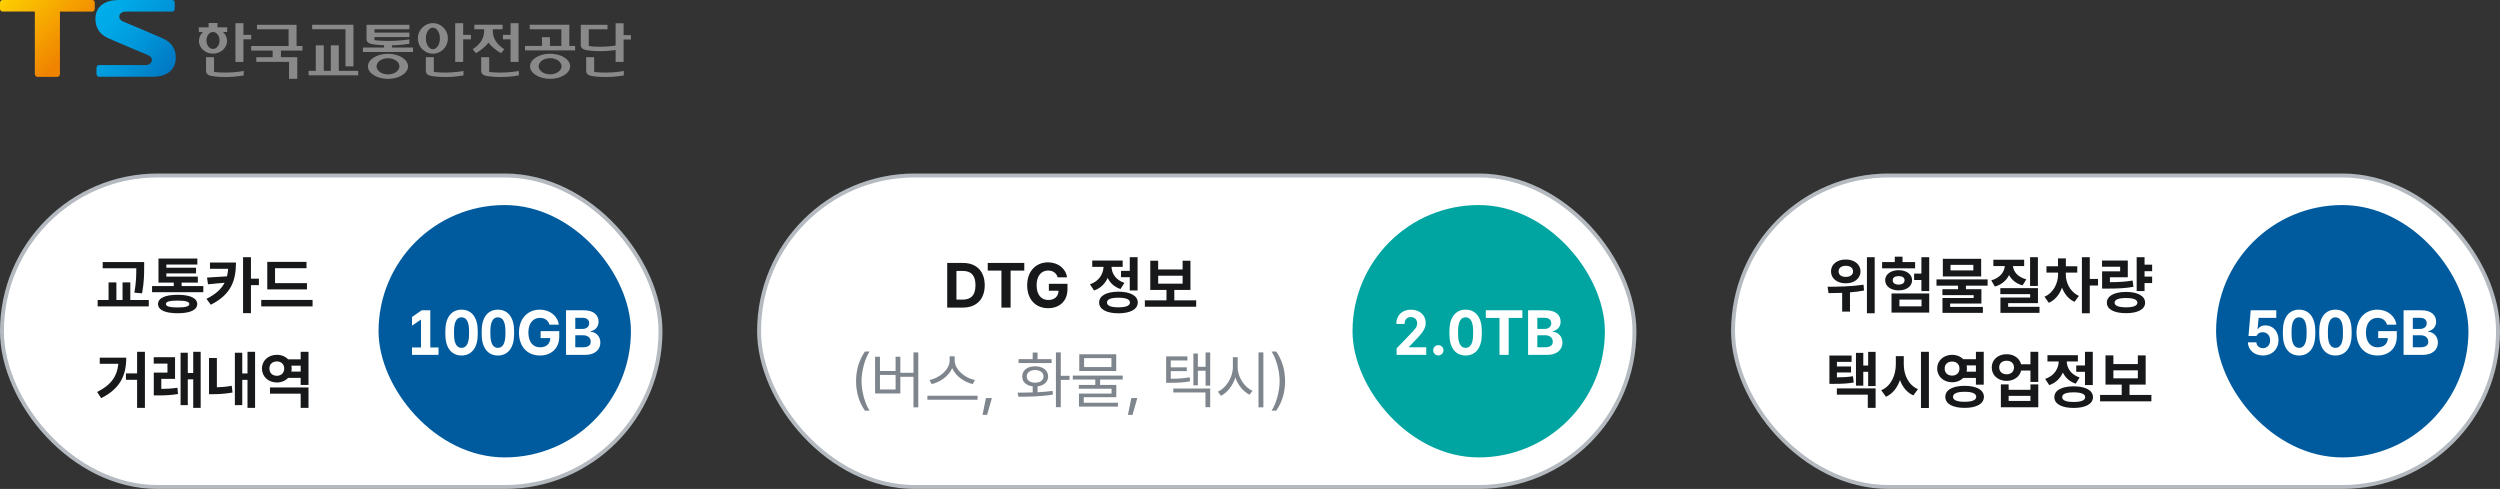
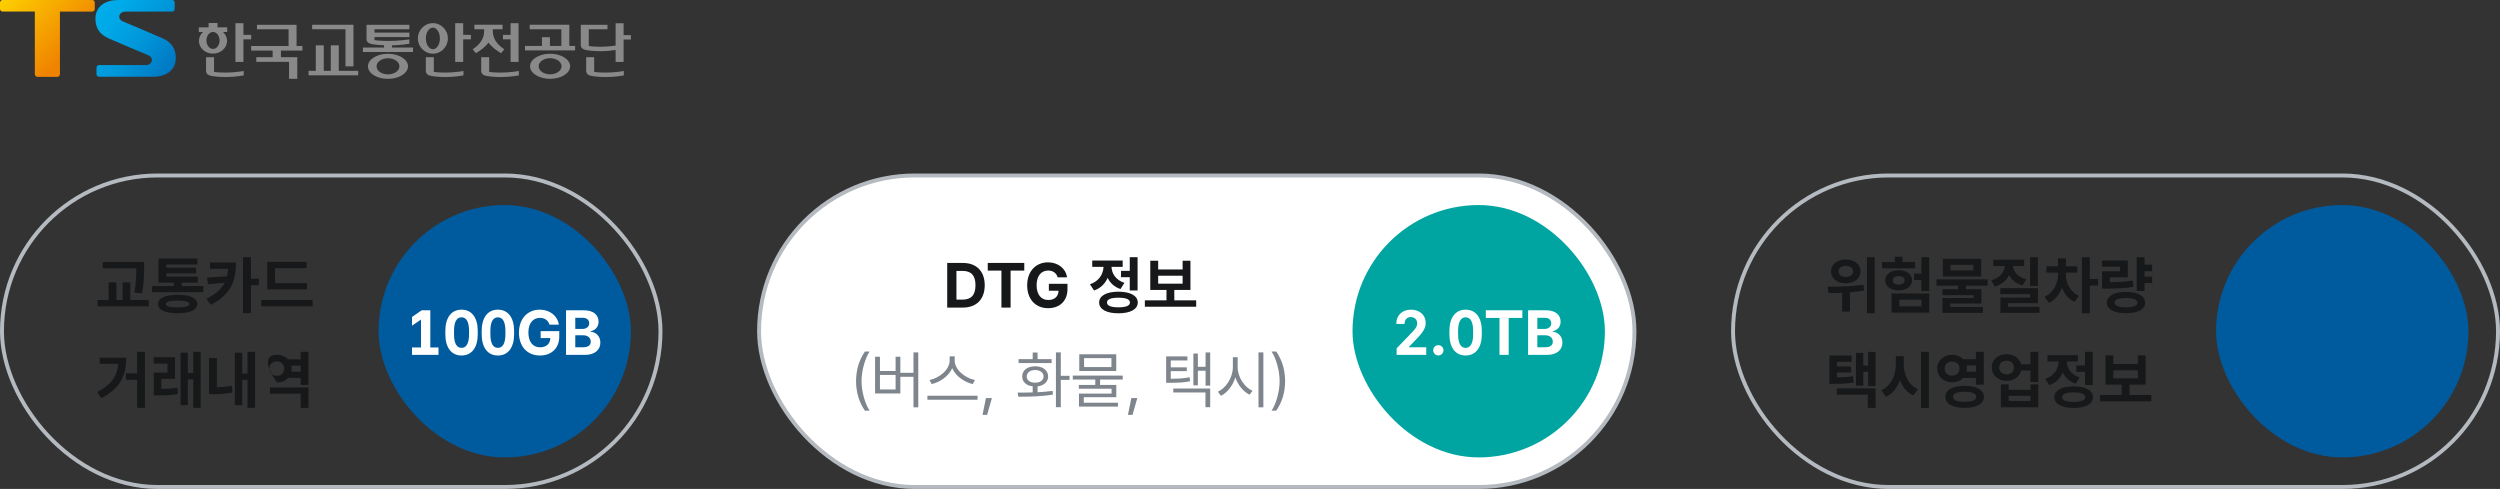
<svg xmlns="http://www.w3.org/2000/svg" width="634" height="124" viewBox="0 0 634 124" fill="none">
  <rect x="0" y="0" width="634" height="124" fill="#333333" stroke="none" />
  <g clip-path="url(#clip0_1607_6623)">
    <path d="M37.561 13.994C39.121 14.611 38.718 16.509 36.884 16.509H25.084C24.741 16.509 24.468 16.829 24.468 17.226V18.743C24.468 19.139 24.749 19.459 25.084 19.459H38.839C42.058 19.459 44.584 17.881 44.584 14.672C44.584 12.538 43.64 10.8 41.335 9.756C39.958 9.116 31.224 5.458 31.224 5.458C29.656 4.833 30.044 2.942 31.893 2.942H43.693C44.028 2.942 44.31 2.63 44.31 2.233V0.717C44.31 0.313 44.028 0.008 43.693 0.008H29.93C26.727 0.008 24.201 1.563 24.201 4.779C24.201 6.921 25.145 8.651 27.457 9.703C28.827 10.343 37.576 13.994 37.576 13.994H37.561Z" fill="url(#paint0_linear_1607_6623)" />
    <path d="M23.41 0H0.624C0.289 0 0 0.312 0 0.701V2.226C0 2.614 0.289 2.927 0.624 2.927H8.833V18.773C8.833 19.162 9.13 19.489 9.472 19.489H14.57C14.912 19.489 15.201 19.162 15.201 18.773V2.934H23.418C23.753 2.934 24.034 2.614 24.034 2.233V0.701C24.034 0.305 23.745 0 23.418 0H23.41Z" fill="url(#paint1_linear_1607_6623)" />
    <path d="M87.608 7.416H79.163V6.28H89.64V16.829H87.616V7.416H87.608ZM85.912 11.494H83.888V17.965H82.108V11.494H80.084V17.965H78.258V19.1H90.834V17.965H85.912V11.494Z" fill="#898989" />
    <path d="M160 8.887V10.023H158.144V15.709H156.12V12.675C155.299 12.797 153.853 12.98 152.407 12.98C150.254 12.98 148.93 12.767 148.406 12.637C148.398 12.637 148.383 12.637 148.375 12.629C148.367 12.629 148.36 12.629 148.36 12.629C147.69 12.439 147.287 12.043 147.287 11.463V6.288H154.058V7.424H149.311V11.646C149.585 11.715 150.353 11.852 152.316 11.852C153.784 11.852 155.268 11.692 156.12 11.562V5.892H158.144V8.902H160V8.887ZM150.68 18.201V14.504H148.657V18.026C148.657 18.026 148.596 18.918 149.775 19.2C150.3 19.329 151.624 19.543 153.785 19.543C155.945 19.543 158.205 19.123 158.205 19.123V17.988C158.015 18.056 155.846 18.407 153.686 18.407C151.723 18.407 150.954 18.277 150.68 18.209V18.201Z" fill="#898989" />
    <path d="M117.463 8.834H119.426V9.97H117.463V15.709H115.439V5.877H117.463V8.834ZM110.015 18.201V14.505H107.991V18.026C107.991 18.026 107.93 18.918 109.109 19.2C109.634 19.329 110.958 19.543 113.119 19.543C115.279 19.543 117.539 19.124 117.539 19.124V17.988C117.349 18.057 115.173 18.407 113.02 18.407C111.057 18.407 110.288 18.278 110.015 18.209V18.201ZM109.779 13.613C107.679 13.613 105.975 11.883 105.975 9.741C105.975 7.599 107.679 5.869 109.779 5.869C111.879 5.869 113.583 7.599 113.583 9.741C113.583 11.883 111.879 13.613 109.779 13.613ZM109.779 12.485C110.76 12.485 111.559 11.258 111.559 9.749C111.559 8.24 110.76 7.012 109.779 7.012C108.797 7.012 107.998 8.24 107.998 9.749C107.998 11.258 108.797 12.485 109.779 12.485Z" fill="#898989" />
    <path d="M98.39 13.636C95.582 13.636 93.308 15.061 93.308 16.822C93.308 18.582 95.582 20 98.39 20C101.197 20 103.472 18.575 103.472 16.822C103.472 15.069 101.197 13.636 98.39 13.636ZM98.39 18.864C96.785 18.864 95.491 17.95 95.491 16.814C95.491 15.678 96.792 14.771 98.39 14.771C99.988 14.771 101.296 15.686 101.296 16.814C101.296 17.942 99.995 18.864 98.39 18.864ZM99.409 12.05H104.743V13.186H92.037V12.05H97.393V11.479C95.757 11.418 94.7 11.273 94.228 11.174C92.889 10.877 92.95 10.008 92.95 10.008V6.288H103.822V7.424H94.974V8.262H103.822V9.398H94.974V10.175C95.567 10.252 96.442 10.381 98.679 10.381C101.129 10.381 103.602 10.038 103.815 9.969V11.098C103.815 11.098 101.707 11.448 99.402 11.509V12.066L99.409 12.05Z" fill="#898989" />
    <path d="M144.38 11.654H145.848V12.789H133.143V11.654H137.441V9.428H139.465V11.654H142.356V7.416H134.337V6.28H144.38V11.654ZM144.585 16.814C144.585 18.575 142.31 19.992 139.503 19.992C136.696 19.992 134.421 18.567 134.421 16.814C134.421 15.061 136.696 13.628 139.503 13.628C142.31 13.628 144.585 15.053 144.585 16.814ZM142.409 16.806C142.409 15.671 141.108 14.756 139.503 14.756C137.898 14.756 136.604 15.671 136.604 16.806C136.604 17.942 137.905 18.849 139.503 18.849C141.101 18.849 142.409 17.934 142.409 16.806Z" fill="#898989" />
    <path d="M129.484 9.978H127.551V8.834H129.484V5.877H131.508V15.709H129.484V9.978ZM124.052 18.202V14.505H122.028V18.026C122.028 18.026 121.967 18.918 123.146 19.2C123.671 19.33 124.995 19.543 127.156 19.543C129.317 19.543 131.576 19.124 131.576 19.124V17.988C131.386 18.057 129.21 18.407 127.057 18.407C125.094 18.407 124.326 18.278 124.052 18.209V18.202ZM123.877 10.786C124.653 11.921 126.022 12.882 127.065 13.491L127.886 12.5C126.053 11.273 124.965 9.848 124.965 7.744V7.417H127.46V6.281H120.293V7.417H122.789V7.744C122.789 9.856 121.701 11.273 119.867 12.5L120.689 13.491C121.731 12.882 123.101 11.921 123.877 10.786Z" fill="#898989" />
    <path d="M61.733 8.834H63.696V9.97H61.733V15.709H59.709V5.877H61.733V8.834ZM54.277 18.202V14.505H52.254V18.026C52.254 18.026 52.193 18.918 53.372 19.2C53.897 19.33 55.221 19.543 57.381 19.543C59.542 19.543 61.802 19.124 61.802 19.124V17.988C61.612 18.057 59.436 18.407 57.282 18.407C55.32 18.407 54.551 18.278 54.277 18.209V18.202ZM57.587 10.382C57.587 9.497 57.184 8.697 56.544 8.11H57.617V6.929H55.16V5.839H52.9V6.929H50.42V8.11H51.493C50.854 8.689 50.45 9.497 50.45 10.382C50.45 12.158 52.048 13.598 54.011 13.598C55.974 13.598 57.579 12.158 57.579 10.382H57.587ZM52.352 10.26C52.352 9.071 53.098 8.11 54.019 8.11C54.939 8.11 55.685 9.078 55.685 10.26C55.685 11.441 54.939 12.417 54.019 12.417C53.098 12.417 52.352 11.449 52.352 10.26Z" fill="#898989" />
    <path d="M76.698 12.828H71.243V14.505H75.389V19.992H73.297V15.686H64.996V14.512H69.143V12.835H63.695V11.662H73.183V7.424H65.164V6.296H75.207V11.669H76.698V12.843V12.828Z" fill="#898989" />
  </g>
-   <rect x="0.5" y="44.5" width="167" height="79" rx="39.5" fill="white" />
  <rect x="0.5" y="44.5" width="167" height="79" rx="39.5" stroke="#B4BABF" />
-   <path d="M36.562 66.453V67.844C36.547 69.578 36.547 71.531 36.031 74.391L34.078 74.219C34.547 71.617 34.562 69.68 34.562 68.031H26.047V66.453H36.562ZM37.734 76.078V77.703H24.766V76.078H27.531V71.609H29.516V76.078H31.078V71.609H33.047V76.078H37.734ZM51.562 72.547V74.109H38.562V72.547H44.062V71.672H40.188V65.562H50.047V67.094H42.188V67.891H49.719V69.328H42.188V70.141H50.172V71.672H46.062V72.547H51.562ZM45.062 74.766C48.203 74.75 50 75.594 50.016 77.094C50 78.625 48.203 79.438 45.062 79.438C41.875 79.438 40.078 78.625 40.078 77.094C40.078 75.594 41.875 74.75 45.062 74.766ZM45.062 76.234C43.016 76.234 42.062 76.5 42.078 77.094C42.062 77.703 43.016 77.969 45.062 77.969C47.062 77.969 48 77.703 48.016 77.094C48 76.5 47.062 76.234 45.062 76.234ZM59.844 66.578C59.828 70.969 58.766 74.625 53.453 77.281L52.359 75.781C54.734 74.602 56.148 73.281 56.953 71.703L52.75 72.094L52.5 70.391L57.562 70.078C57.703 69.484 57.805 68.844 57.859 68.172H53.25V66.578H59.844ZM63.641 65.219V70.672H65.656V72.312H63.641V79.406H61.641V65.219H63.641ZM77.844 71.797V73.391H67.781V66.406H77.734V68.016H69.75V71.797H77.844ZM79.266 76.062V77.703H66.25V76.062H79.266ZM36.75 89.219V103.438H34.766V96.312H31.938V94.688H34.766V89.219H36.75ZM32.016 90.703C32.016 95 30.625 98.5 25.656 100.969L24.625 99.406C28.219 97.633 29.703 95.375 30.016 92.266H25.297V90.703H32.016ZM44.391 90.594V96.078H40.906V98.625C42.258 98.609 43.547 98.555 45 98.328L45.141 99.922C43.281 100.234 41.75 100.281 39.984 100.281H39V94.484H42.469V92.203H38.984V90.594H44.391ZM50.891 89.219V103.438H49V96.203H47.625V102.75H45.797V89.453H47.625V94.594H49V89.219H50.891ZM64.688 89.219V103.438H62.766V96.328H61.438V102.75H59.562V89.453H61.438V94.719H62.766V89.219H64.688ZM55 90.797V98.219C56.141 98.195 57.391 98.094 58.766 97.828L58.969 99.547C57.062 99.875 55.438 99.969 53.969 99.969H53V90.797H55ZM78.234 98.266V103.438H76.25V99.828H68.469V98.266H78.234ZM78.234 89.219V97.625H76.25V95.828H73.062C72.383 96.562 71.375 97 70.219 97C68.062 97 66.422 95.516 66.438 93.453C66.422 91.438 68.062 89.969 70.219 89.984C71.375 89.977 72.383 90.406 73.062 91.125H76.25V89.219H78.234ZM70.219 91.656C69.109 91.656 68.312 92.344 68.328 93.453C68.312 94.625 69.109 95.297 70.219 95.297C71.266 95.297 72.078 94.625 72.078 93.453C72.078 92.344 71.266 91.656 70.219 91.656ZM73.891 94.234H76.25V92.734H73.906C73.945 92.961 73.969 93.203 73.969 93.453C73.969 93.727 73.938 93.984 73.891 94.234Z" fill="#16181A" />
+   <path d="M36.562 66.453V67.844C36.547 69.578 36.547 71.531 36.031 74.391L34.078 74.219C34.547 71.617 34.562 69.68 34.562 68.031H26.047V66.453H36.562ZM37.734 76.078V77.703H24.766V76.078H27.531V71.609H29.516V76.078H31.078V71.609H33.047V76.078H37.734ZM51.562 72.547V74.109H38.562V72.547H44.062V71.672H40.188V65.562H50.047V67.094H42.188V67.891H49.719V69.328H42.188V70.141H50.172V71.672H46.062V72.547H51.562ZM45.062 74.766C48.203 74.75 50 75.594 50.016 77.094C50 78.625 48.203 79.438 45.062 79.438C41.875 79.438 40.078 78.625 40.078 77.094C40.078 75.594 41.875 74.75 45.062 74.766ZM45.062 76.234C43.016 76.234 42.062 76.5 42.078 77.094C42.062 77.703 43.016 77.969 45.062 77.969C47.062 77.969 48 77.703 48.016 77.094C48 76.5 47.062 76.234 45.062 76.234ZM59.844 66.578C59.828 70.969 58.766 74.625 53.453 77.281L52.359 75.781C54.734 74.602 56.148 73.281 56.953 71.703L52.75 72.094L52.5 70.391L57.562 70.078C57.703 69.484 57.805 68.844 57.859 68.172H53.25V66.578H59.844ZM63.641 65.219V70.672H65.656V72.312H63.641V79.406H61.641V65.219H63.641ZM77.844 71.797V73.391H67.781V66.406H77.734V68.016H69.75V71.797H77.844ZM79.266 76.062V77.703H66.25V76.062H79.266ZM36.75 89.219V103.438H34.766V96.312H31.938V94.688H34.766V89.219H36.75ZM32.016 90.703C32.016 95 30.625 98.5 25.656 100.969L24.625 99.406C28.219 97.633 29.703 95.375 30.016 92.266H25.297V90.703H32.016ZM44.391 90.594V96.078H40.906V98.625C42.258 98.609 43.547 98.555 45 98.328L45.141 99.922C43.281 100.234 41.75 100.281 39.984 100.281H39V94.484H42.469V92.203H38.984V90.594H44.391ZM50.891 89.219V103.438H49V96.203H47.625V102.75H45.797V89.453H47.625V94.594H49V89.219H50.891ZM64.688 89.219V103.438H62.766V96.328H61.438V102.75H59.562V89.453H61.438V94.719H62.766V89.219H64.688ZM55 90.797V98.219C56.141 98.195 57.391 98.094 58.766 97.828L58.969 99.547C57.062 99.875 55.438 99.969 53.969 99.969H53V90.797H55ZM78.234 98.266V103.438H76.25V99.828H68.469V98.266H78.234ZM78.234 89.219V97.625H76.25V95.828H73.062C72.383 96.562 71.375 97 70.219 97C66.422 91.438 68.062 89.969 70.219 89.984C71.375 89.977 72.383 90.406 73.062 91.125H76.25V89.219H78.234ZM70.219 91.656C69.109 91.656 68.312 92.344 68.328 93.453C68.312 94.625 69.109 95.297 70.219 95.297C71.266 95.297 72.078 94.625 72.078 93.453C72.078 92.344 71.266 91.656 70.219 91.656ZM73.891 94.234H76.25V92.734H73.906C73.945 92.961 73.969 93.203 73.969 93.453C73.969 93.727 73.938 93.984 73.891 94.234Z" fill="#16181A" />
  <rect x="96" y="52" width="64" height="64" rx="32" fill="#005B9E" />
  <path d="M109.125 78.688V88.125H111.203V90H104.484V88.125H106.766V81.047L104.484 82.594V80.391L106.938 78.688H109.125ZM117.047 90.156C114.469 90.156 112.938 88.141 112.938 84.766V83.922C112.938 80.547 114.469 78.531 117.047 78.531C119.625 78.531 121.156 80.547 121.156 83.922V84.766C121.156 88.141 119.625 90.156 117.047 90.156ZM117.047 88.219C118.297 88.219 118.953 87.031 118.953 84.766V83.922C118.953 81.656 118.297 80.469 117.047 80.469C115.797 80.469 115.141 81.656 115.141 83.922V84.766C115.141 87.031 115.797 88.219 117.047 88.219ZM126.266 90.156C123.688 90.156 122.156 88.141 122.156 84.766V83.922C122.156 80.547 123.688 78.531 126.266 78.531C128.844 78.531 130.375 80.547 130.375 83.922V84.766C130.375 88.141 128.844 90.156 126.266 90.156ZM126.266 88.219C127.516 88.219 128.172 87.031 128.172 84.766V83.922C128.172 81.656 127.516 80.469 126.266 80.469C125.016 80.469 124.359 81.656 124.359 83.922V84.766C124.359 87.031 125.016 88.219 126.266 88.219ZM139.344 82.328C139.031 81.266 138.172 80.609 136.938 80.609C135.188 80.609 134 81.953 134 84.328C134 86.719 135.156 88.078 136.953 88.078C138.57 88.078 139.531 87.164 139.562 85.734H137.109V83.969H141.828V85.375C141.828 88.344 139.797 90.156 136.938 90.156C133.766 90.156 131.609 87.938 131.609 84.359C131.609 80.688 133.906 78.531 136.891 78.531C139.438 78.531 141.406 80.094 141.719 82.328H139.344ZM143.547 90V78.688H148.047C150.547 78.688 151.797 79.891 151.797 81.594C151.797 82.922 150.938 83.75 149.766 84.016V84.125C151.047 84.188 152.25 85.203 152.25 86.875C152.25 88.672 150.906 90 148.344 90H143.547ZM147.875 88.062C149.234 88.062 149.812 87.5 149.812 86.656C149.812 85.703 149.094 85.031 147.938 85.031H145.891V88.062H147.875ZM147.703 83.422C148.688 83.422 149.422 82.875 149.422 81.969C149.422 81.156 148.828 80.594 147.75 80.594H145.891V83.422H147.703Z" fill="white" />
  <rect x="192.5" y="44.5" width="222" height="79" rx="39.5" fill="white" />
  <rect x="192.5" y="44.5" width="222" height="79" rx="39.5" stroke="#B4BABF" />
  <path d="M244.195 78H240.211V66.688H244.242C247.648 66.688 249.727 68.812 249.727 72.328C249.727 75.875 247.648 78 244.195 78ZM242.555 75.984H244.102C246.258 75.984 247.383 74.859 247.383 72.328C247.383 69.812 246.258 68.703 244.117 68.703H242.555V75.984ZM250.492 68.625V66.688H259.758V68.625H256.289V78H253.961V68.625H250.492ZM268.227 70.328C267.914 69.266 267.055 68.609 265.82 68.609C264.07 68.609 262.883 69.953 262.883 72.328C262.883 74.719 264.039 76.078 265.836 76.078C267.453 76.078 268.414 75.164 268.445 73.734H265.992V71.969H270.711V73.375C270.711 76.344 268.68 78.156 265.82 78.156C262.648 78.156 260.492 75.938 260.492 72.359C260.492 68.688 262.789 66.531 265.773 66.531C268.32 66.531 270.289 68.094 270.602 70.328H268.227ZM288.492 65.219V73.656H286.508V70.297H284.289V68.688H286.508V65.219H288.492ZM283.633 73.969C286.664 73.984 288.523 74.984 288.539 76.719C288.523 78.438 286.664 79.453 283.633 79.453C280.602 79.453 278.742 78.438 278.742 76.719C278.742 74.984 280.602 73.984 283.633 73.969ZM283.633 75.5C281.742 75.5 280.727 75.891 280.727 76.719C280.727 77.531 281.742 77.938 283.633 77.938C285.523 77.938 286.555 77.531 286.555 76.719C286.555 75.891 285.523 75.5 283.633 75.5ZM284.711 66.078V67.672H281.883C281.93 69.328 282.93 71 285.148 71.734L284.164 73.297C282.594 72.789 281.516 71.758 280.898 70.469C280.266 71.922 279.133 73.094 277.445 73.672L276.414 72.094C278.75 71.312 279.797 69.453 279.852 67.672H276.992V66.078H284.711ZM303.352 76.156V77.781H290.336V76.156H295.82V73.531H291.711V66.125H293.711V68.328H299.914V66.125H301.898V73.531H297.805V76.156H303.352ZM293.711 71.938H299.914V69.922H293.711V71.938Z" fill="#16181A" />
  <path d="M217.094 96.656C217.109 93.703 217.906 91.25 219.344 89.156H220.531C219.469 90.703 218.484 93.875 218.484 96.656C218.484 99.438 219.469 102.594 220.531 104.141H219.344C217.906 102.062 217.109 99.609 217.094 96.656ZM232.875 89.375V103.297H231.656V95.562H228.328V99.781H221.922V90.469H223.156V94.094H227.125V90.469H228.328V94.547H231.656V89.375H232.875ZM223.156 98.766H227.125V95.078H223.156V98.766ZM242.109 91.422C242.109 93.797 244.828 95.922 247.25 96.375L246.688 97.406C244.594 96.922 242.383 95.43 241.484 93.375C240.586 95.422 238.383 96.914 236.281 97.406L235.719 96.375C238.125 95.906 240.828 93.812 240.828 91.422V90.359H242.109V91.422ZM247.906 100.359V101.375H235.188V100.359H247.906ZM251.547 100.953L250.328 105.203H249.172L250.031 100.953H251.547ZM269.016 89.375V95.297H271.234V96.328H269.016V103.266H267.781V89.375H269.016ZM258.062 99.562C259.195 99.562 260.516 99.562 261.891 99.516V97.969C260.273 97.789 259.219 96.844 259.234 95.469C259.219 93.906 260.547 92.891 262.516 92.891C264.453 92.891 265.797 93.906 265.812 95.469C265.797 96.844 264.727 97.789 263.125 97.984V99.469C264.422 99.406 265.727 99.305 266.938 99.125L267.016 100.062C263.984 100.578 260.703 100.609 258.266 100.609L258.062 99.562ZM266.688 91.078V92.078H258.312V91.078H261.891V89.406H263.125V91.078H266.688ZM262.516 93.844C261.234 93.844 260.375 94.5 260.375 95.469C260.375 96.438 261.234 97.062 262.516 97.047C263.781 97.062 264.641 96.438 264.641 95.469C264.641 94.5 263.781 93.844 262.516 93.844ZM284.719 95.25V96.25H278.984V97.625H283.094V100.734H274.844V102.141H283.516V103.109H273.625V99.812H281.891V98.578H273.594V97.625H277.766V96.25H272.062V95.25H284.719ZM283.078 89.844V94.078H273.703V89.844H283.078ZM274.922 90.828V93.094H281.859V90.828H274.922ZM288.422 100.953L287.203 105.203H286.047L286.906 100.953H288.422ZM301.125 90.391V91.422H296.906V93.156H300.969V94.125H296.906V96.047C298.93 96.039 300.195 95.969 301.688 95.672L301.812 96.688C300.188 97 298.875 97.078 296.609 97.078H295.734V90.391H301.125ZM306.906 89.391V97.812H305.734V94.016H303.781V97.719H302.641V89.656H303.781V93.016H305.734V89.391H306.906ZM306.906 98.531V103.266H305.703V99.531H297.547V98.531H306.906ZM313.875 93.109C313.859 95.641 315.594 98.203 317.641 99.125L316.891 100.094C315.312 99.32 313.945 97.688 313.281 95.703C312.633 97.805 311.266 99.555 309.641 100.375L308.859 99.344C310.922 98.391 312.641 95.75 312.656 93.109V90.578H313.875V93.109ZM320.391 89.375V103.297H319.156V89.375H320.391ZM325.906 96.656C325.891 99.609 325.094 102.062 323.656 104.141H322.469C323.531 102.594 324.516 99.438 324.516 96.656C324.516 93.875 323.531 90.703 322.469 89.156H323.656C325.094 91.25 325.891 93.703 325.906 96.656Z" fill="#7E858C" />
  <rect x="343" y="52" width="64" height="64" rx="32" fill="#00A5A1" />
  <path d="M354.18 90V88.344L357.82 84.562C358.758 83.562 359.383 82.969 359.398 82.031C359.398 80.984 358.68 80.406 357.773 80.406C356.852 80.406 356.195 81.031 356.195 82.156H354.102C354.086 79.969 355.586 78.531 357.82 78.531C360.008 78.531 361.555 79.891 361.555 81.875C361.555 83.141 361.023 84.172 358.883 86.328L357.289 88V88.062H361.695V90H354.18ZM364.773 90.141C364.039 90.141 363.445 89.547 363.461 88.828C363.445 88.109 364.039 87.531 364.773 87.531C365.461 87.531 366.07 88.109 366.07 88.828C366.07 89.547 365.461 90.141 364.773 90.141ZM371.68 90.156C369.102 90.156 367.57 88.141 367.57 84.766V83.922C367.57 80.547 369.102 78.531 371.68 78.531C374.258 78.531 375.789 80.547 375.789 83.922V84.766C375.789 88.141 374.258 90.156 371.68 90.156ZM371.68 88.219C372.93 88.219 373.586 87.031 373.586 84.766V83.922C373.586 81.656 372.93 80.469 371.68 80.469C370.43 80.469 369.773 81.656 369.773 83.922V84.766C369.773 87.031 370.43 88.219 371.68 88.219ZM376.805 80.625V78.688H386.07V80.625H382.602V90H380.273V80.625H376.805ZM387.523 90V78.688H392.023C394.523 78.688 395.773 79.891 395.773 81.594C395.773 82.922 394.914 83.75 393.742 84.016V84.125C395.023 84.188 396.227 85.203 396.227 86.875C396.227 88.672 394.883 90 392.32 90H387.523ZM391.852 88.062C393.211 88.062 393.789 87.5 393.789 86.656C393.789 85.703 393.07 85.031 391.914 85.031H389.867V88.062H391.852ZM391.68 83.422C392.664 83.422 393.398 82.875 393.398 81.969C393.398 81.156 392.805 80.594 391.727 80.594H389.867V83.422H391.68Z" fill="white" />
-   <rect x="439.5" y="44.5" width="194" height="79" rx="39.5" fill="white" />
  <rect x="439.5" y="44.5" width="194" height="79" rx="39.5" stroke="#B4BABF" />
  <path d="M468.078 65.812C470.25 65.797 471.828 67.031 471.828 68.828C471.828 70.609 470.25 71.859 468.078 71.844C465.906 71.859 464.328 70.609 464.344 68.828C464.328 67.031 465.906 65.797 468.078 65.812ZM468.078 67.406C467.016 67.406 466.266 67.922 466.266 68.828C466.266 69.719 467.016 70.234 468.078 70.219C469.172 70.234 469.938 69.719 469.938 68.828C469.938 67.922 469.172 67.406 468.078 67.406ZM475.422 65.234V79.438H473.453V65.234H475.422ZM463.469 72.719C465.984 72.719 469.562 72.656 472.594 72.203L472.719 73.672C471.547 73.906 470.344 74.055 469.156 74.141V79.016H467.172V74.266C465.922 74.32 464.742 74.328 463.719 74.344L463.469 72.719ZM489.25 65.219V73.812H487.266V71.016H485.422V69.391H487.266V65.219H489.25ZM489.25 74.422V79.281H479.688V74.422H489.25ZM481.688 75.984V77.688H487.297V75.984H481.688ZM485.672 66.453V68.047H477.297V66.453H480.516V65.094H482.484V66.453H485.672ZM481.5 68.516C483.5 68.516 484.906 69.578 484.906 71.062C484.906 72.609 483.5 73.641 481.5 73.641C479.516 73.641 478.078 72.609 478.078 71.062C478.078 69.578 479.516 68.516 481.5 68.516ZM481.5 70.016C480.578 70.016 479.984 70.391 480 71.062C479.984 71.781 480.578 72.172 481.5 72.172C482.406 72.172 483 71.781 483 71.062C483 70.391 482.406 70.016 481.5 70.016ZM504.062 70.859V72.438H498.562V73.344H502.484V76.984H494.562V77.844H502.859V79.344H492.609V75.578H500.516V74.844H492.594V73.344H496.562V72.438H491.094V70.859H504.062ZM502.422 65.625V70.109H492.703V65.625H502.422ZM494.656 67.172V68.578H500.438V67.172H494.656ZM516.812 65.219V72.516H514.828V65.219H516.812ZM516.828 73.078V76.875H509.266V77.812H517.219V79.344H507.312V75.453H514.844V74.594H507.281V73.078H516.828ZM513.328 65.875V67.469H510.484C510.625 68.891 511.688 70.266 513.875 70.844L512.922 72.375C511.273 71.922 510.133 70.969 509.5 69.75C508.844 71.109 507.641 72.18 505.891 72.672L504.984 71.094C507.203 70.484 508.289 68.984 508.422 67.469H505.516V65.875H513.328ZM523.891 69.672C523.891 71.688 524.938 73.984 527.203 75.047L526.094 76.547C524.578 75.867 523.523 74.523 522.922 72.938C522.312 74.648 521.188 76.094 519.578 76.797L518.484 75.25C520.797 74.234 521.906 71.812 521.922 69.672V69.125H518.984V67.531H521.906V65.531H523.906V67.531H526.797V69.125H523.891V69.672ZM529.969 65.219V70.734H532.062V72.406H529.969V79.438H527.969V65.219H529.969ZM545.781 67.125V68.781H543.859V70.141H545.781V71.781H543.859V73.812H541.859V65.234H543.859V67.125H545.781ZM539.609 66.078V70.312H535.078V71.562C537.43 71.547 539.023 71.453 540.828 71.141L541.047 72.734C539 73.109 537.172 73.188 534.297 73.188H533.094V68.812H537.672V67.641H533.078V66.078H539.609ZM539.172 74.031C542.125 74.031 544 75.062 544 76.766C544 78.453 542.125 79.422 539.172 79.422C536.156 79.422 534.297 78.453 534.297 76.766C534.297 75.062 536.156 74.031 539.172 74.031ZM539.172 75.578C537.281 75.578 536.25 75.969 536.266 76.766C536.25 77.531 537.281 77.938 539.172 77.938C541.047 77.938 542.031 77.531 542.031 76.766C542.031 75.969 541.047 75.578 539.172 75.578ZM469.562 90.172V91.766H465.844V92.938H469.422V94.453H465.844V95.703C467.422 95.695 468.594 95.633 469.906 95.406L470.109 97C468.438 97.297 467.047 97.344 464.906 97.344H463.938V90.172H469.562ZM475.656 89.234V97.906H473.766V94.297H472.531V97.797H470.672V89.484H472.531V92.703H473.766V89.234H475.656ZM475.656 98.5V103.438H473.672V100.094H465.828V98.5H475.656ZM482.797 92.438C482.797 95.047 483.984 97.672 486.391 98.688L485.219 100.281C483.594 99.547 482.469 98.133 481.828 96.375C481.18 98.289 480.016 99.836 478.281 100.625L477.078 98.969C479.562 97.922 480.766 95.203 480.781 92.438V90.312H482.797V92.438ZM489.172 89.219V103.469H487.156V89.219H489.172ZM495.062 89.984C496.195 89.984 497.188 90.398 497.875 91.094H501.094V89.219H503.078V97.547H501.094V95.844H497.859C497.172 96.531 496.188 96.945 495.062 96.938C492.906 96.953 491.266 95.469 491.281 93.469C491.266 91.438 492.906 89.984 495.062 89.984ZM495.062 91.688C493.953 91.688 493.156 92.344 493.172 93.469C493.156 94.562 493.953 95.266 495.062 95.25C496.141 95.266 496.922 94.562 496.922 93.469C496.922 92.344 496.141 91.688 495.062 91.688ZM498.219 97.844C501.234 97.844 503.109 98.875 503.125 100.641C503.109 102.406 501.234 103.438 498.219 103.438C495.219 103.438 493.328 102.406 493.328 100.641C493.328 98.875 495.219 97.844 498.219 97.844ZM498.219 99.359C496.328 99.359 495.281 99.781 495.281 100.641C495.281 101.469 496.328 101.891 498.219 101.891C500.141 101.891 501.172 101.469 501.172 100.641C501.172 99.781 500.141 99.359 498.219 99.359ZM498.734 92.672C498.781 92.922 498.812 93.195 498.812 93.469C498.812 93.742 498.781 94 498.734 94.25H501.094V92.672H498.734ZM508.891 89.828C510.711 89.812 512.156 90.852 512.547 92.375H514.922V89.219H516.906V96.859H514.922V93.969H512.562C512.188 95.531 510.727 96.594 508.891 96.594C506.703 96.594 505.094 95.172 505.109 93.188C505.094 91.234 506.703 89.812 508.891 89.828ZM508.891 91.484C507.781 91.469 506.984 92.125 507 93.188C506.984 94.25 507.781 94.922 508.891 94.922C509.969 94.922 510.75 94.25 510.75 93.188C510.75 92.125 509.969 91.469 508.891 91.484ZM509.391 97.484V98.859H514.922V97.484H516.906V103.281H507.422V97.484H509.391ZM509.391 101.672H514.922V100.391H509.391V101.672ZM530.734 89.219V97.656H528.75V94.297H526.531V92.688H528.75V89.219H530.734ZM525.875 97.969C528.906 97.984 530.766 98.984 530.781 100.719C530.766 102.438 528.906 103.453 525.875 103.453C522.844 103.453 520.984 102.438 520.984 100.719C520.984 98.984 522.844 97.984 525.875 97.969ZM525.875 99.5C523.984 99.5 522.969 99.891 522.969 100.719C522.969 101.531 523.984 101.938 525.875 101.938C527.766 101.938 528.797 101.531 528.797 100.719C528.797 99.891 527.766 99.5 525.875 99.5ZM526.953 90.078V91.672H524.125C524.172 93.328 525.172 95 527.391 95.734L526.406 97.297C524.836 96.789 523.758 95.758 523.141 94.469C522.508 95.922 521.375 97.094 519.688 97.672L518.656 96.094C520.992 95.312 522.039 93.453 522.094 91.672H519.234V90.078H526.953ZM545.594 100.156V101.781H532.578V100.156H538.062V97.531H533.953V90.125H535.953V92.328H542.156V90.125H544.141V97.531H540.047V100.156H545.594ZM535.953 95.938H542.156V93.922H535.953V95.938Z" fill="#16181A" />
  <rect x="562" y="52" width="64" height="64" rx="32" fill="#005B9E" />
-   <path d="M573.891 90.156C571.703 90.156 570.109 88.766 570.062 86.812H572.219C572.266 87.734 573.016 88.297 573.891 88.297C574.922 88.297 575.703 87.516 575.703 86.297C575.703 85.062 574.906 84.266 573.844 84.25C573.109 84.25 572.594 84.5 572.234 85.203H570.219L570.781 78.688H577.266V80.609H572.781L572.516 83.469H572.594C572.906 82.953 573.531 82.516 574.516 82.516C576.469 82.516 577.828 84.078 577.828 86.234C577.828 88.547 576.188 90.156 573.891 90.156ZM583.047 90.156C580.469 90.156 578.938 88.141 578.938 84.766V83.922C578.938 80.547 580.469 78.531 583.047 78.531C585.625 78.531 587.156 80.547 587.156 83.922V84.766C587.156 88.141 585.625 90.156 583.047 90.156ZM583.047 88.219C584.297 88.219 584.953 87.031 584.953 84.766V83.922C584.953 81.656 584.297 80.469 583.047 80.469C581.797 80.469 581.141 81.656 581.141 83.922V84.766C581.141 87.031 581.797 88.219 583.047 88.219ZM592.266 90.156C589.688 90.156 588.156 88.141 588.156 84.766V83.922C588.156 80.547 589.688 78.531 592.266 78.531C594.844 78.531 596.375 80.547 596.375 83.922V84.766C596.375 88.141 594.844 90.156 592.266 90.156ZM592.266 88.219C593.516 88.219 594.172 87.031 594.172 84.766V83.922C594.172 81.656 593.516 80.469 592.266 80.469C591.016 80.469 590.359 81.656 590.359 83.922V84.766C590.359 87.031 591.016 88.219 592.266 88.219ZM605.344 82.328C605.031 81.266 604.172 80.609 602.938 80.609C601.188 80.609 600 81.953 600 84.328C600 86.719 601.156 88.078 602.953 88.078C604.57 88.078 605.531 87.164 605.562 85.734H603.109V83.969H607.828V85.375C607.828 88.344 605.797 90.156 602.938 90.156C599.766 90.156 597.609 87.938 597.609 84.359C597.609 80.688 599.906 78.531 602.891 78.531C605.438 78.531 607.406 80.094 607.719 82.328H605.344ZM609.547 90V78.688H614.047C616.547 78.688 617.797 79.891 617.797 81.594C617.797 82.922 616.938 83.75 615.766 84.016V84.125C617.047 84.188 618.25 85.203 618.25 86.875C618.25 88.672 616.906 90 614.344 90H609.547ZM613.875 88.062C615.234 88.062 615.812 87.5 615.812 86.656C615.812 85.703 615.094 85.031 613.938 85.031H611.891V88.062H613.875ZM613.703 83.422C614.688 83.422 615.422 82.875 615.422 81.969C615.422 81.156 614.828 80.594 613.75 80.594H611.891V83.422H613.703Z" fill="white" />
  <defs>
    <linearGradient id="paint0_linear_1607_6623" x1="23.128" y1="1.189" x2="43.713" y2="16.748" gradientUnits="userSpaceOnUse">
      <stop stop-color="#00AFEC" />
      <stop offset="0.25" stop-color="#00A9E7" />
      <stop offset="0.58" stop-color="#0098DB" />
      <stop offset="0.94" stop-color="#007DC6" />
      <stop offset="1" stop-color="#0079C3" />
    </linearGradient>
    <linearGradient id="paint1_linear_1607_6623" x1="3.553" y1="-3.476" x2="18.782" y2="12.091" gradientUnits="userSpaceOnUse">
      <stop stop-color="#FDD000" />
      <stop offset="1" stop-color="#F08300" />
    </linearGradient>
    <clipPath id="clip0_1607_6623">
      <rect width="160" height="20" fill="white" />
    </clipPath>
  </defs>
</svg>